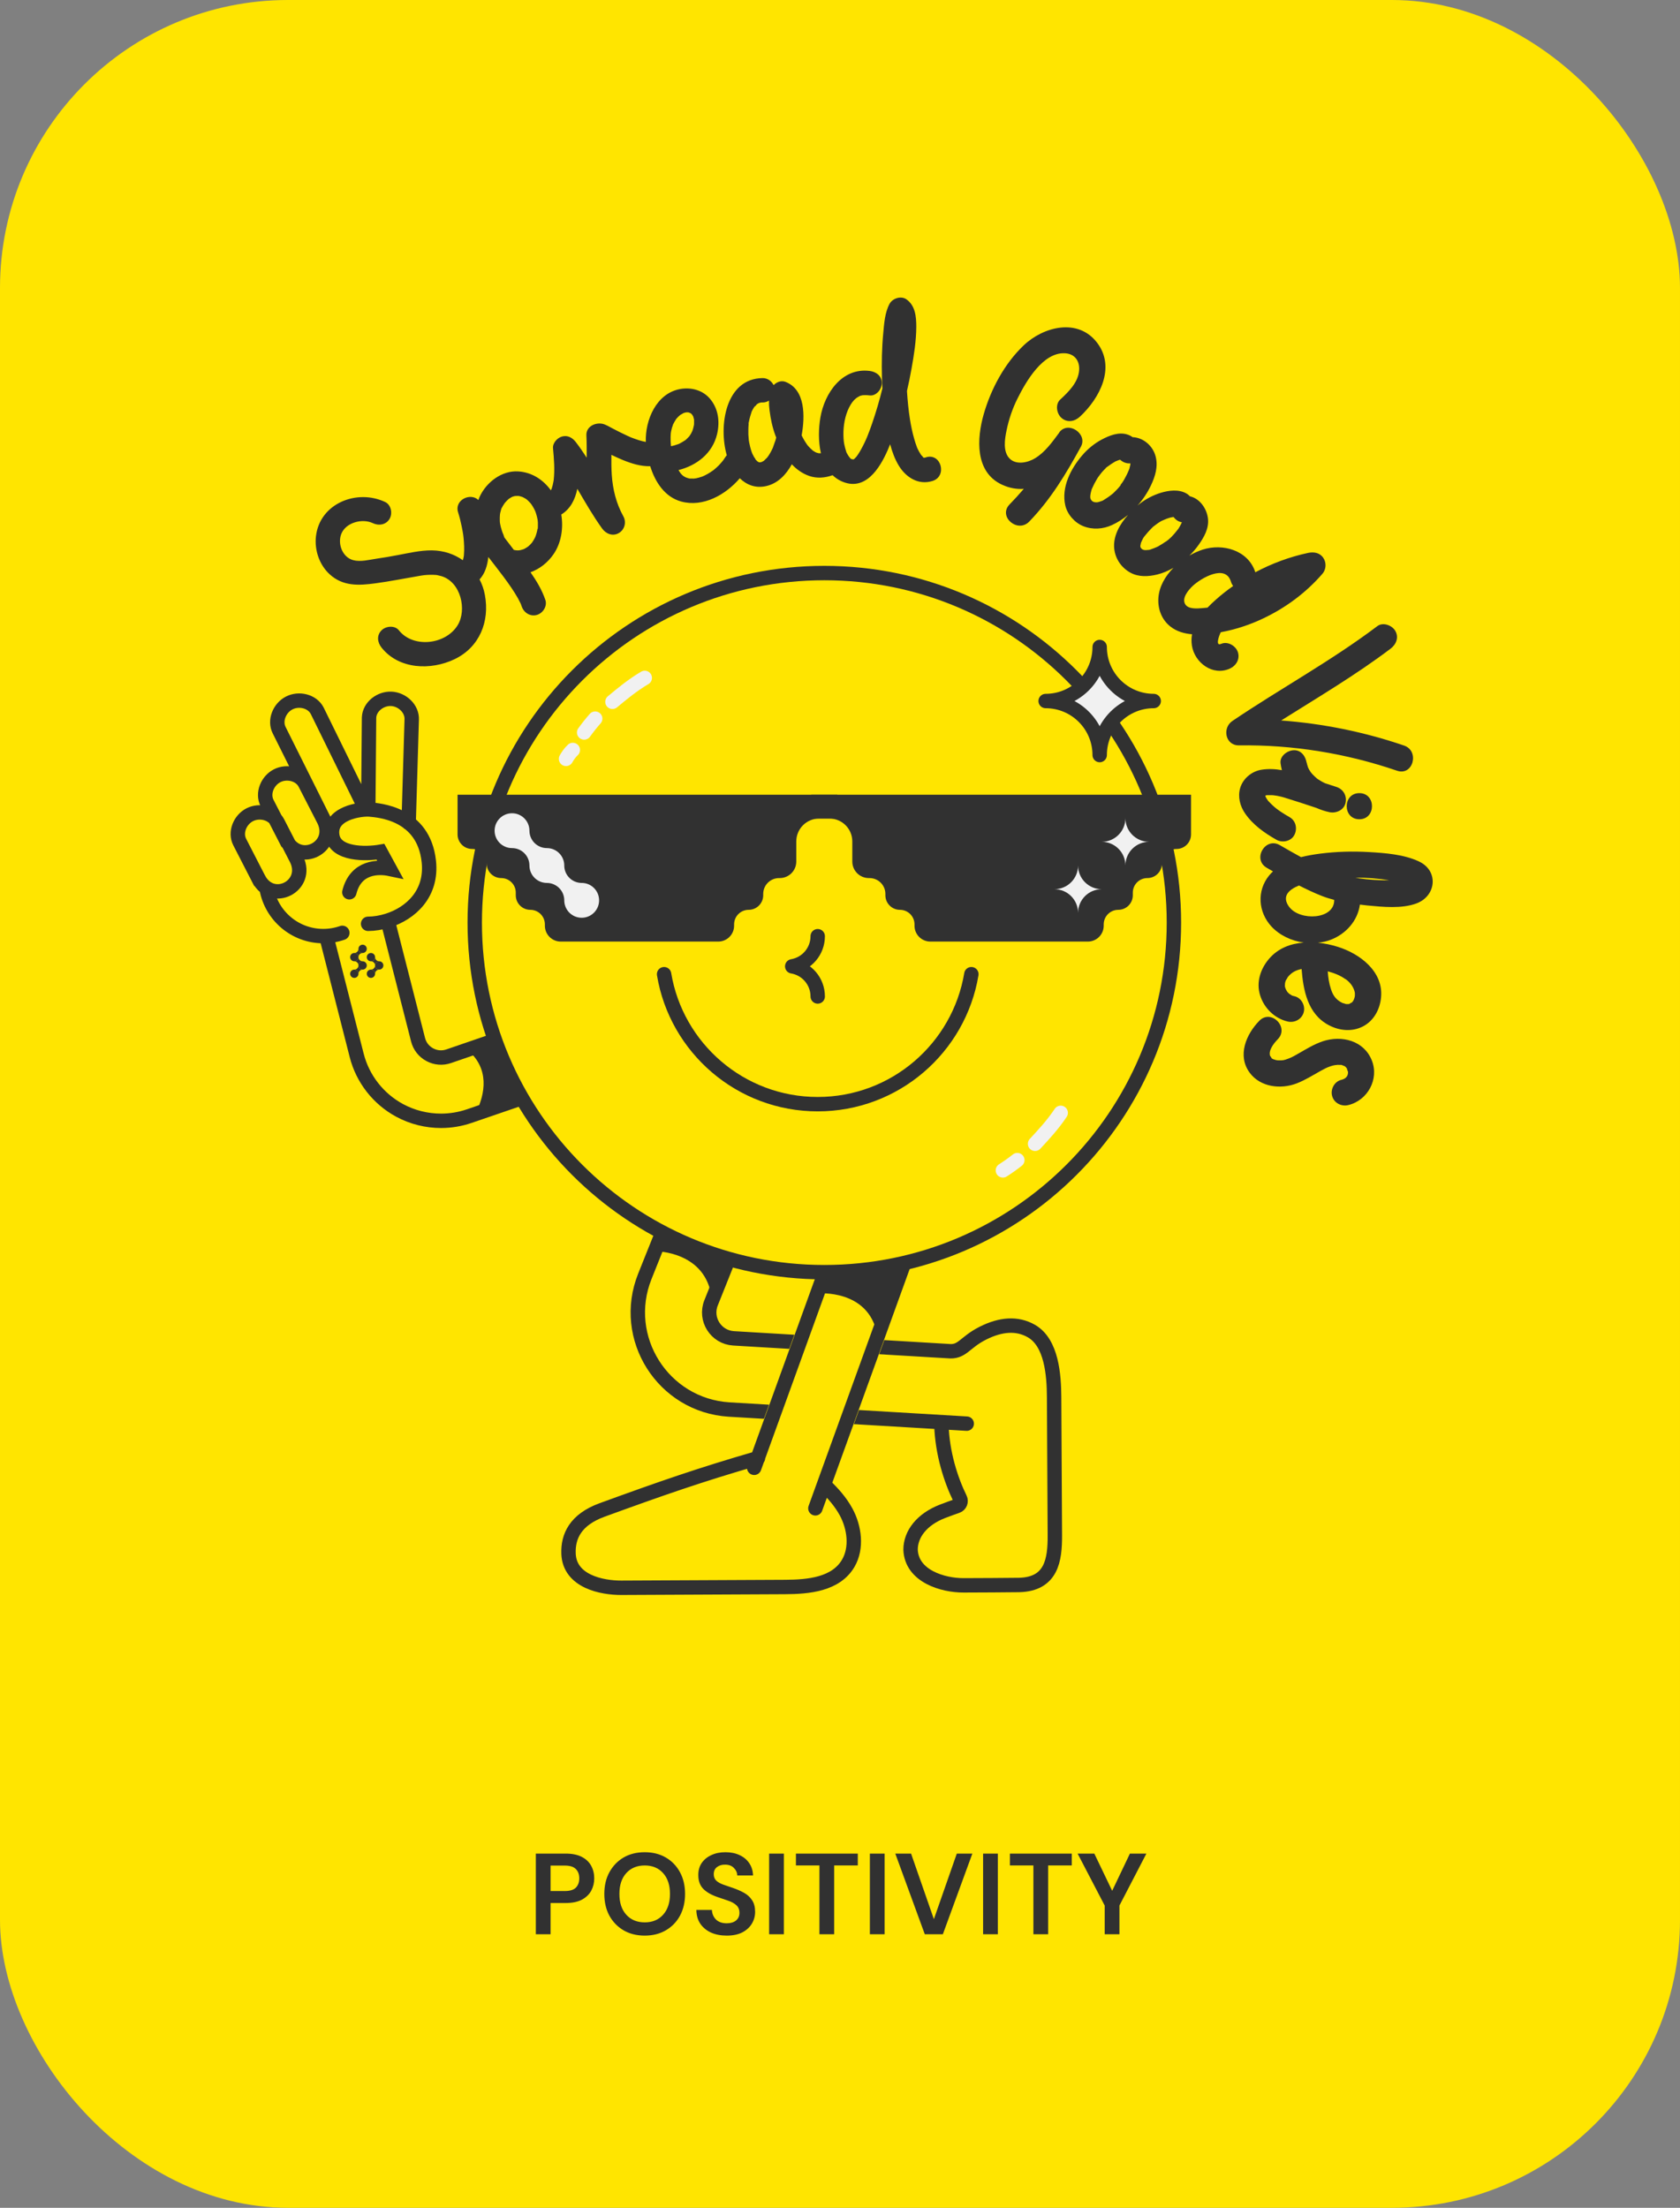
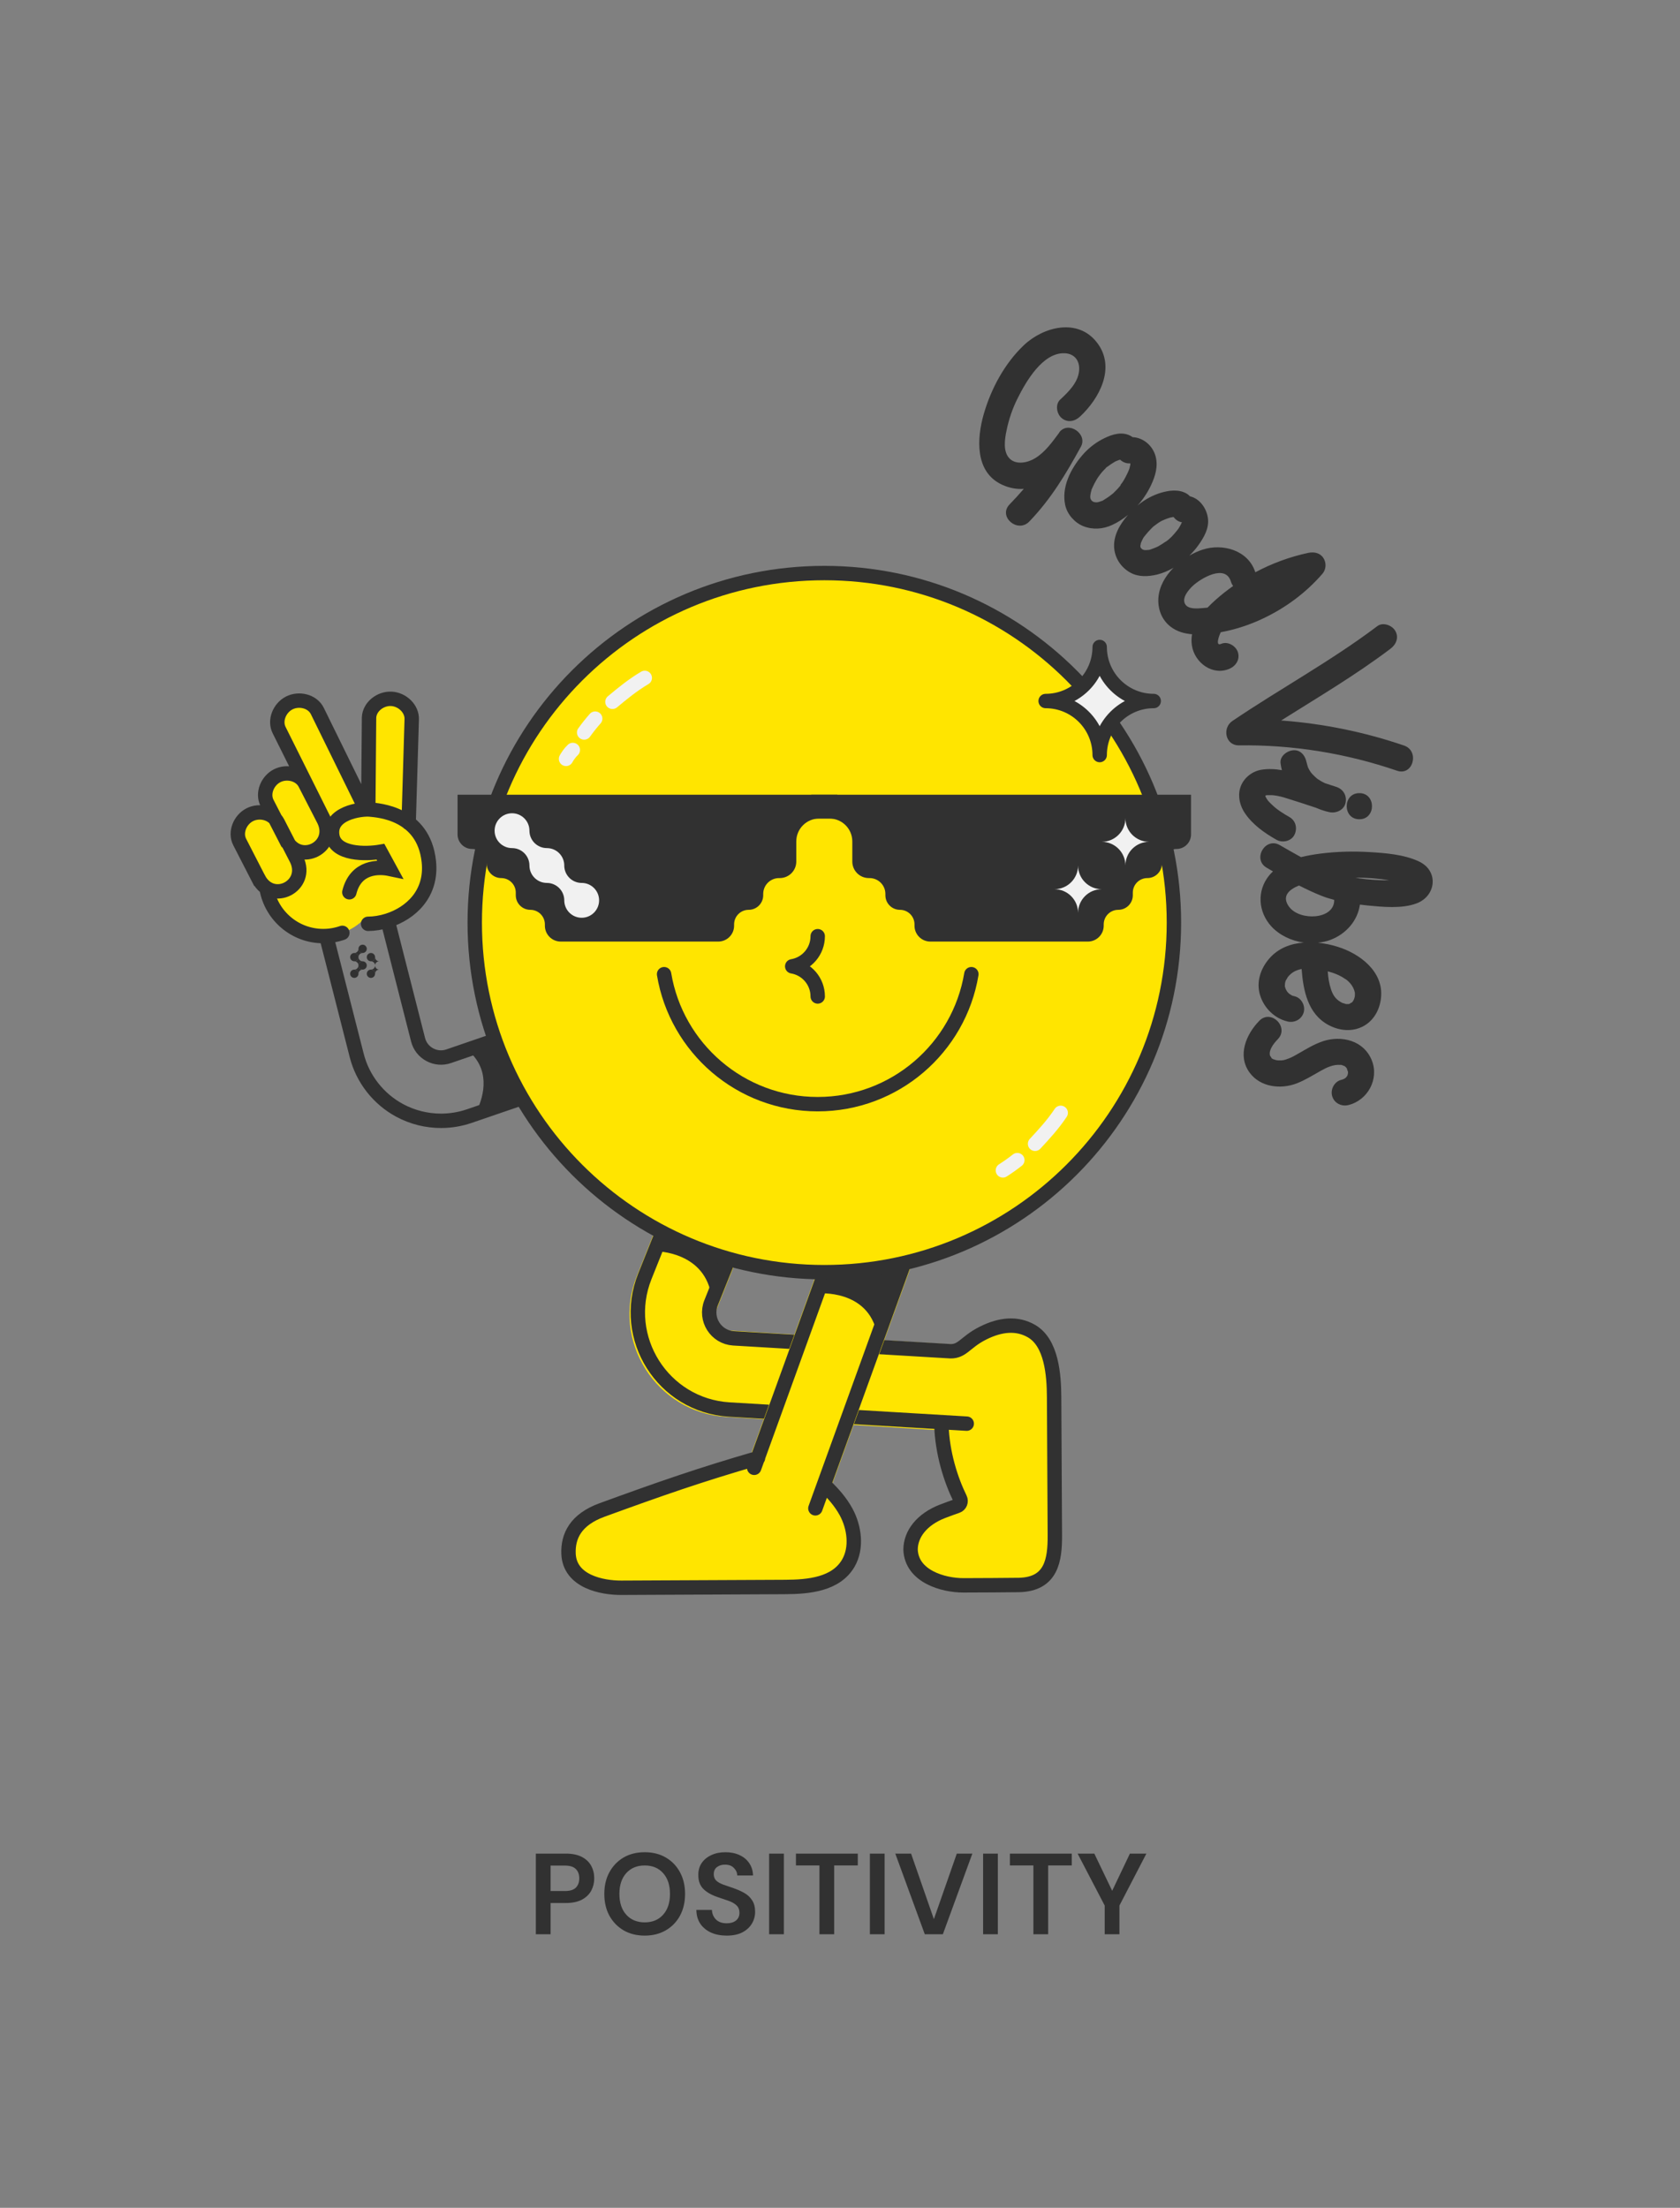
<svg xmlns="http://www.w3.org/2000/svg" fill="none" height="460" viewBox="0 0 350 460" width="350">
  <rect x="0" y="0" width="350" height="460" fill="#808080" stroke="none" />
  <clipPath id="a">
    <path d="m15 59h320v280h-320z" />
  </clipPath>
-   <rect fill="#ffe500" height="460" rx="60" width="350" />
  <g clip-path="url(#a)">
    <path clip-rule="evenodd" d="m151.275 295.21 47.33 2.974 1.128-17.96-47.33-2.974c-2.351-.148-3.871-2.551-2.996-4.739l12.522-31.307-16.709-6.683-12.522 31.307c-5.425 13.564 3.997 28.466 18.577 29.382z" fill="#ffe500" fill-rule="evenodd" />
    <path d="m195.44 296.296c.335 9.456 5.118 16.008 9.583 28.168 1.935 5.27 5.234 6.756 8.655 6.632 5.532-.209 6.772-6.613 6.755-10.398-.048-10.723-.106-18.069-.154-28.801-.019-4.593-1.185-11.355-5.403-13.78-3.018-1.732-7.898-3.423-13.021 1.699-1.689 1.689-3.716 2.027-6.415 1.689" fill="#ffe500" />
    <path d="m190.379 324.34c-.124-3.421 1.344-6.722 6.614-8.657 5.28-1.939 9.506-3.429 13.646-4.798l3.715 20.208c-4.306.021-9.288-.02-13.595 0-3.785.016-10.171-1.221-10.38-6.753z" fill="#ffe500" />
    <path d="m201.402 296.619-49.514-2.942c-13.77-.865-22.669-14.94-17.545-27.75l12.329-30.825 13.798 5.519-12.329 30.825c-1.366 3.416 1.007 7.169 4.679 7.4l44.644 2.658m-1.34 15.362c.178 5.922 1.978 11.481 3.885 15.365.293.597.015 1.324-.612 1.544-.945.332-1.914.673-3.078 1.126-4.255 1.657-6.619 4.716-6.619 7.978.209 5.532 6.748 7.45 11.057 7.43 4.31-.02 8.16-.027 11.558-.074 6.768-.167 7.466-5.234 7.444-10.322-.048-10.726-.108-18.069-.156-28.802-.02-4.594-.506-11.355-4.728-13.78-3.013-1.73-6.451-1.404-10.112.439-3.92 1.973-4.258 4.071-7.297 3.733" stroke="#313131" stroke-linecap="round" stroke-miterlimit="10" stroke-width="3" />
    <path clip-rule="evenodd" d="m173.341 256.414-19.929 55.053 16.921 6.126 19.93-55.054z" fill="#ffe500" fill-rule="evenodd" />
    <path d="m158.899 303.795c-13.59 3.905-20.552 6.098-33.445 10.798-5.587 2.037-7.143 5.513-7.012 9.114.222 5.822 6.992 7.125 11.005 7.107 11.369-.05 22.737-.111 34.115-.161 4.87-.021 10.606-.537 13.177-4.977 1.837-3.177 1.281-7.425-.461-10.652-1.752-3.227-4.502-5.665-7.206-8.022" fill="#ffe500" />
    <path d="m157.123 305.821 17.692-48.874 13.973 5.058-18.918 52.26m-11.955-10.47c-12.096 3.499-20.328 6.377-32.462 10.8-5.587 2.036-7.143 5.512-7.011 9.112.221 5.822 6.991 7.125 11.005 7.107 11.368-.05 22.737-.111 34.115-.162 4.869-.02 10.605-.536 13.177-4.976 1.836-3.176 1.281-7.424-.462-10.651-1.158-2.132-2.752-3.92-4.48-5.568" stroke="#313131" stroke-linecap="round" stroke-miterlimit="10" stroke-width="3" />
    <path d="m140.689 252.34-4.017 8.366s10.47 0 11.606 9.828l5.407-11.479z" fill="#313131" />
    <path d="m173.787 259.77-3.341 9.717s10.47-.936 12.282 8.477l4.731-13.506z" fill="#313131" />
-     <path d="m92.203 233.481c-2.981 0-5.962-.73-8.627-2.172-4.441-2.401-7.703-6.578-8.943-11.468l-7.695-30.18 12.786-3.263 7.695 30.181c.343 1.354 1.214 2.462 2.436 3.122 1.222.659 2.629.782 3.949.325l44.409-15.213 4.274 12.478-44.409 15.214c-1.899.65-3.887.976-5.865.976z" fill="#ffe500" />
    <path d="m106.626 215.737-9.243 2.999c4.626 3.878 3.755 9.128 1.715 13.226l12.927-4.467-5.399-11.766z" fill="#313131" />
    <path d="m171.735 265.06c40.224 0 72.831-32.608 72.831-72.831s-32.607-72.831-72.831-72.831c-40.223 0-72.83 32.608-72.83 72.831s32.607 72.831 72.83 72.831z" fill="#ffe500" stroke="#313131" stroke-width="3" />
    <path d="m95.324 173.852v-8.27h79.114v4.962h-3.775c-2.635 0-4.771 2.136-4.771 4.771v4.188c0 1.903-1.542 3.445-3.445 3.445h-.138c-1.827 0-3.308 1.481-3.308 3.308v.276c0 1.675-1.358 3.032-3.032 3.032-1.675 0-3.033 1.358-3.033 3.033v.275c0 1.827-1.481 3.308-3.308 3.308h-32.803c-1.827 0-3.308-1.481-3.308-3.308v-.275c0-1.675-1.357-3.033-3.032-3.033s-3.032-1.357-3.032-3.032v-.551c0-1.675-1.358-3.033-3.033-3.033-1.674 0-3.032-1.357-3.032-3.032 0-1.674-1.357-3.032-3.032-3.032-1.675 0-3.032-1.358-3.032-3.032z" fill="#313131" />
    <path d="m248.133 173.852v-8.27h-79.114v4.962h3.775c2.635 0 4.771 2.136 4.771 4.771v4.188c0 1.903 1.542 3.445 3.445 3.445h.138c1.827 0 3.308 1.481 3.308 3.308v.276c0 1.675 1.358 3.032 3.032 3.032 1.675 0 3.033 1.358 3.033 3.033v.275c0 1.827 1.481 3.308 3.308 3.308h32.803c1.827 0 3.308-1.481 3.308-3.308v-.275c0-1.675 1.357-3.033 3.032-3.033s3.032-1.357 3.032-3.032v-.551c0-1.675 1.358-3.033 3.033-3.033 1.674 0 3.032-1.357 3.032-3.032 0-1.674 1.357-3.032 3.032-3.032s3.032-1.358 3.032-3.032z" fill="#313131" />
    <path clip-rule="evenodd" d="m106.67 169.443c2.004 0 3.629 1.625 3.629 3.629s1.624 3.629 3.628 3.629 3.629 1.624 3.629 3.628c0 .032 0 .063-.001.094.048 1.935 1.61 3.494 3.546 3.536.027 0 .055-.001.083-.001 2.004 0 3.628 1.625 3.628 3.629s-1.624 3.629-3.628 3.629c-2.005 0-3.629-1.625-3.629-3.629 0-.702.199-1.358.545-1.913-.346.556-.546 1.212-.546 1.915 0-2.004-1.625-3.629-3.629-3.629 1.024 0 1.949-.424 2.609-1.106-.66.681-1.584 1.104-2.607 1.104-2.004 0-3.628-1.625-3.628-3.629s-1.625-3.628-3.629-3.628-3.628-1.625-3.628-3.629 1.624-3.629 3.628-3.629z" fill="#f1f1f1" fill-rule="evenodd" />
    <path d="m229.528 175.395c2.725 0 4.934 2.208 4.934 4.933 0-2.725 2.209-4.933 4.934-4.933-2.725 0-4.934-2.209-4.934-4.934 0 2.725-2.209 4.934-4.934 4.934z" fill="#f1f1f1" />
    <path d="m219.664 185.266c2.724 0 4.933 2.208 4.933 4.933 0-2.725 2.209-4.933 4.934-4.933-2.725 0-4.934-2.209-4.934-4.934 0 2.725-2.209 4.934-4.933 4.934z" fill="#f1f1f1" />
    <path d="m170.357 195.059c0 3.156-2.297 5.776-5.311 6.277 3.014.502 5.311 3.121 5.311 6.278m-32.006-4.641c2.558 15.367 15.914 27.082 32.007 27.082s29.45-11.715 32.008-27.082" stroke="#313131" stroke-linecap="round" stroke-linejoin="round" stroke-width="3" />
    <g fill="#313131">
      <path d="m75.546 198.557c.478 0 .865-.388.865-.866 0-.477-.387-.865-.865-.865-.478 0-.865.388-.865.865 0 .478.387.866.865.866z" />
      <path d="m73.815 200.287c.478 0 .865-.387.865-.865s-.387-.865-.865-.865c-.478 0-.865.387-.865.865s.387.865.865.865z" />
      <path d="m77.276 200.287c.478 0 .865-.387.865-.865s-.387-.865-.865-.865-.865.387-.865.865.387.865.865.865z" />
      <path d="m75.546 202.017c.478 0 .865-.387.865-.865s-.387-.865-.865-.865c-.478 0-.865.387-.865.865s.387.865.865.865z" />
-       <path d="m79.006 202.017c.478 0 .865-.387.865-.865s-.387-.865-.865-.865c-.478 0-.865.387-.865.865s.387.865.865.865z" />
      <path d="m73.815 203.748c.478 0 .865-.388.865-.866 0-.477-.387-.865-.865-.865-.478 0-.865.388-.865.865 0 .478.387.866.865.866z" />
      <path d="m77.276 203.748c.478 0 .865-.388.865-.866 0-.477-.387-.865-.865-.865s-.865.388-.865.865c0 .478.387.866.865.866z" />
      <path d="m75.546 198.557c-.478 0-.865.387-.865.865 0-.478-.387-.865-.865-.865.478 0 .865-.388.865-.866 0 .478.387.866.865.866z" />
      <path d="m75.546 202.017c-.478 0-.865.388-.865.865 0-.477-.387-.865-.865-.865.478 0 .865-.387.865-.865 0 .478.387.865.865.865z" />
      <path d="m75.546 200.287c-.478 0-.865.387-.865.865 0-.478-.387-.865-.865-.865.478 0 .865-.387.865-.865 0 .478.387.865.865.865z" />
      <path d="m79.006 202.017c-.478 0-.865.388-.865.865 0-.477-.387-.865-.865-.865.478 0 .865-.387.865-.865 0 .478.387.865.865.865z" />
      <path d="m79.006 200.287c-.478 0-.865.387-.865.865 0-.478-.387-.865-.865-.865.478 0 .865-.387.865-.865 0 .478.387.865.865.865z" />
    </g>
    <path d="m134.326 141.241c-2.513 1.476-4.765 3.341-6.733 4.983m-5.896 6.391c.728-1.009 1.493-1.972 2.301-2.887m-6.075 8.387c.242-.441.79-1.287 1.413-1.858" stroke="#f1f1f1" stroke-linecap="round" stroke-miterlimit="10" stroke-width="3" />
    <path d="m220.98 231.863c-1.61 2.429-3.596 4.576-5.343 6.451m-6.703 5.538c1.048-.671 2.051-1.382 3.009-2.139" stroke="#f1f1f1" stroke-linecap="round" stroke-miterlimit="10" stroke-width="3" />
    <path d="m240.358 146.059c-6.214 0-11.258 5.038-11.258 11.258 0-6.214-5.038-11.258-11.258-11.258 6.214 0 11.258-5.038 11.258-11.258 0 6.214 5.038 11.258 11.258 11.258z" fill="#f1f1f1" stroke="#313131" stroke-linejoin="round" stroke-width="3" />
    <path d="m67.329 195.037c6.62.009 11.993-5.349 12.003-11.969s-5.349-11.994-11.969-12.003-11.994 5.349-12.003 11.969c-.009 6.62 5.349 11.994 11.969 12.003z" fill="#ffe500" />
    <path d="m78.282 192.293c6.62.009 11.994-5.35 12.003-11.969.009-6.62-5.349-11.994-11.969-12.003-6.62-.01-11.994 5.349-12.003 11.969-.009 6.62 5.349 11.993 11.969 12.003z" fill="#ffe500" />
    <path d="m82.168 146.279-.685-.024c-2.267-.081-4.17 1.691-4.25 3.958l-.659 18.525c-.081 2.267 1.691 4.17 3.958 4.251l.685.024c2.267.081 4.17-1.691 4.25-3.958l.659-18.526c.081-2.266-1.691-4.169-3.958-4.25z" fill="#ffe500" />
    <path d="m75.259 175.1.61-.314c2.017-1.037 2.812-3.512 1.776-5.53l-10.704-20.828c-1.037-2.018-3.513-2.812-5.53-1.776l-.61.314c-2.017 1.036-2.812 3.512-1.776 5.529l10.704 20.829c1.037 2.017 3.512 2.812 5.53 1.776z" fill="#ffe500" />
    <path d="m66.655 179.995.61-.313c2.017-1.037 2.812-3.513 1.776-5.53l-5.68-11.052c-1.037-2.017-3.512-2.812-5.53-1.775l-.61.313c-2.017 1.037-2.812 3.513-1.776 5.53l5.68 11.052c1.037 2.017 3.512 2.812 5.53 1.775z" fill="#ffe500" />
    <path d="m60.378 185.119.61-.313c2.017-1.037 2.812-3.513 1.776-5.53l-3.935-7.657c-1.037-2.018-3.513-2.813-5.53-1.776l-.61.314c-2.017 1.036-2.812 3.512-1.776 5.529l3.935 7.658c1.037 2.017 3.513 2.812 5.53 1.775z" fill="#ffe500" />
    <path d="m68.184 172.229-10.015-20.075c-1.037-2.017.063-4.65 2.08-5.686 2.017-1.037 4.798-.399 5.835 1.618l9.633 19.617h1.013l.155-18.216c.111-2.265 2.38-3.995 4.645-3.884 2.265.111 4.354 2.054 4.244 4.319l-.638 21.543m-12.355 14.44c1.351-5.439 6.141-5.349 8.427-4.867l-1.947-3.577c-3.053.531-9.331.621-10.017-3.261-.857-4.853 6.059-5.713 7.819-5.534 1.76.18 11.166.712 12.273 10.782.747 6.791-3.808 10.859-8.566 12.363m-4.082.665c1.294-.007 2.697-.228 4.082-.665m-9.449 2.549c-1.249.439-2.593.677-3.993.675-5.871-.008-10.75-4.236-11.772-9.81m25.214 6.586 6.325 24.809c.343 1.354 1.214 2.462 2.436 3.122 1.222.659 2.629.782 3.949.325l9.23-3.173m-34.66-21.563 6.259 24.551c1.24 4.89 4.502 9.067 8.943 11.468 2.665 1.442 5.646 2.172 8.627 2.172h.009c1.979 0 3.966-.326 5.865-.976l10.493-3.595m-54.37-45.851-3.935-7.658c-1.037-2.017.063-4.649 2.081-5.686s4.798-.399 5.835 1.619l3.935 7.657c2.68 5.544-5.019 9.56-7.915 4.068zm5.702-8.124-3.935-7.658c-1.037-2.017.063-4.649 2.081-5.686s4.798-.399 5.835 1.619l3.935 7.657c2.68 5.544-5.019 9.56-7.915 4.068z" stroke="#313131" stroke-linecap="round" stroke-miterlimit="10" stroke-width="3" />
    <path d="m292.514 155.337c-8.274-2.829-16.904-4.587-25.614-5.221 7.692-4.837 15.543-9.476 22.798-14.961 1.177-.886 1.785-2.353.978-3.727-.674-1.15-2.55-1.864-3.727-.978-9.608 7.256-20.247 13.031-30.212 19.772-2.142 1.454-1.467 5.115 1.374 5.075 11.234-.146 22.323 1.652 32.949 5.286 3.33 1.137 4.744-4.123 1.454-5.246z" fill="#313131" />
    <path d="m265.921 174.964c1.243.701 3.04.331 3.727-.978.688-1.295.344-2.974-.978-3.727-.674-.383-1.321-.78-1.969-1.216-.238-.158-.462-.33-.7-.502-.04-.04-.45-.357-.503-.41-.409-.357-.806-.74-1.176-1.136-.066-.066-.106-.119-.145-.159-.119-.172-.238-.344-.344-.515 0-.014-.092-.159-.158-.291-.014-.066-.04-.119-.053-.185 0-.013 0-.04 0-.066 0 0 0-.013.013-.027.066-.013.132-.039.185-.053.053 0 .106-.026.159-.026h.092c.278 0 .568-.013.846 0 .198 0 .396.026.595.053.013 0 .502.066.608.092.502.093 1.004.225 1.493.37 2.207.674 4.401 1.401 6.595 2.128.886.384 1.798.701 2.749.899 1.388.291 3.014-.41 3.357-1.903.344-1.494-.449-2.881-1.903-3.357-.793-.251-1.573-.516-2.366-.767-.304-.145-.608-.304-.898-.476-.185-.118-.384-.237-.569-.356-.079-.053-.158-.106-.238-.172-.317-.304-.66-.582-.951-.912-.04-.04-.212-.251-.291-.344-.079-.119-.185-.277-.198-.304-.119-.185-.225-.37-.317-.568-.027-.053-.053-.119-.08-.172-.053-.198-.132-.396-.185-.595-.039-.145-.185-.938-.092-.251-.185-1.401-1.124-2.802-2.723-2.722-1.322.053-2.921 1.216-2.723 2.722.067.489.159.965.278 1.428-1.427-.251-2.868-.318-4.309-.08-2.035.344-3.846 1.877-4.401 3.873-.502 1.784 0 3.714 1.031 5.207 1.626 2.379 4.045 4.084 6.516 5.485z" fill="#313131" />
    <path d="m283.198 170.695c3.503 0 3.516-5.445 0-5.445-3.515 0-3.515 5.445 0 5.445z" fill="#313131" />
    <path d="m275.585 216.954c-1.785.594-3.371 1.572-4.983 2.497-.714.41-1.441.846-2.22 1.124-.899.33-1.058.37-1.904.357-.145 0-.29 0-.436-.027-.026 0-.119-.026-.277-.053 0 0-.476-.171-.502-.158-.106-.053-.199-.106-.304-.172-.014-.013-.04-.04-.067-.066.067.013-.33-.582-.277-.423-.383-1.097.595-2.485 1.586-3.502 2.458-2.512-1.401-6.358-3.846-3.846-2.749 2.815-4.626 7.242-2.009 10.811 2.234 3.026 6.463 3.515 9.793 2.233 1.785-.687 3.371-1.705 5.036-2.63 1.295-.727 2.577-1.321 4.005-1.229.462.026.105-.04.515.093.132.039.489.211.449.171.344.291.384.357.529.635-.145-.291.106.502.159.476.079.938-.437 1.519-1.401 1.744-1.428.344-2.287 1.969-1.904 3.357.397 1.467 1.917 2.247 3.357 1.903 4.058-.978 6.463-5.405 4.917-9.304-1.652-4.15-6.265-5.3-10.243-3.991z" fill="#313131" />
    <path d="m220.703 90.101c-1.46 1.962-2.96 4.112-5.093 5.394-1.484.903-3.883 1.436-5.27.053-1.43-1.433-1.024-4.046-.65-5.823.478-2.341 1.24-4.609 2.317-6.742 1.746-3.493 5.238-9.579 9.811-9.383 2.073.087 3.177 1.597 2.995 3.638-.217 2.467-2.221 4.429-3.934 6.012-1.08 1.006-.752 2.957.28 3.836 1.216 1.051 2.756.726 3.835-.28 4.083-3.796 7.521-10.249 3.553-15.419-3.984-5.195-11.163-3.333-15.265.558-4.003 3.804-6.824 9.085-8.336 14.337-1.447 5.048-1.89 12.051 3.79 14.697 1.577.733 3.106.979 4.556.874-.952 1.116-1.947 2.196-2.97 3.251-2.44 2.524 1.689 6.078 4.116 3.556 4.521-4.69 7.638-9.913 10.749-15.587 1.474-2.678-2.64-5.479-4.511-2.984z" fill="#313131" />
    <path d="m254.397 134.145c-1.205.552-.509-1.527-.07-2.42 3.047-.554 6.075-1.557 8.802-2.856 4.727-2.24 8.939-5.356 12.373-9.318.795-.906.864-2.329.182-3.326-.742-1.085-1.962-1.274-3.163-1.028-3.836.824-7.539 2.194-10.996 4.036-1.46-4.571-6.766-6.092-10.998-4.71-.906.292-1.829.717-2.733 1.233.693-.673 1.316-1.394 1.858-2.149 1.178-1.65 2.285-3.546 1.998-5.659-.281-2.047-1.715-4.076-3.736-4.538-.215-.222-.456-.43-.746-.595-1.632-.927-3.678-.645-5.389-.123-1.517.468-3.036 1.255-4.29 2.235-.162.131-.338.263-.5.407 1.127-1.262 2.07-2.682 2.794-4.206.907-1.908 1.526-3.967.961-6.073-.584-2.197-2.577-3.893-4.782-3.971-.308-.229-.666-.415-1.073-.544-1.793-.598-3.776.196-5.358 1.04-1.518.8-2.931 1.963-4.042 3.263-2.407 2.786-4.414 6.697-3.557 10.45.43 1.891 1.961 3.621 3.762 4.337 1.938.773 4.088.63 5.972-.237 1.206-.551 2.319-1.282 3.345-2.112-1.776 1.998-3.159 4.471-2.877 7.061.234 2.116 1.508 3.958 3.371 4.975 1.726.947 3.731.827 5.567.389 1.172-.285 2.316-.779 3.397-1.401-1.728 1.743-2.962 3.9-3.136 6.245-.163 2.304.665 4.563 2.519 6.005 1.294 1.018 2.876 1.459 4.489 1.593-.13.752-.152 1.536-.026 2.361.552 3.564 4.351 6.414 7.903 4.79 1.333-.614 2.173-2 1.654-3.486-.465-1.292-2.14-2.269-3.487-1.654zm-19.075-37.846s.029.024.03.038c.013-.001.013-.001.027.011-.013.001-.013.001-.041-.01.102.125.049.116-.029-.038zm.295.588s-.001-.013-.002-.026zm-.357-.716s.029.038.03.051c0 0 0 0-.013.001-.001-.013-.002-.026-.016-.039zm-8.124 7.073c-.007-.092-.009-.132 0 0zm-.008.252s.003.04-.01.041c0 0-.002-.027.01-.041zm.198.715s.028.024.058.075c-.042-.037-.057-.062-.058-.075zm.355.318s.082.047.069.048c0 0-.041-.023-.069-.048zm2.115-.247s.089-.046.114-.074c-.025.028-.063.044-.114.074zm3.689-3.198c-.242.31-.499.607-.77.891-.222.229-.443.457-.666.672 0 0-.025.028-.037.042-.073.085-.225.189-.312.262-.588.48-1.207.896-1.854 1.288-.064.031-.102.06-.127.075-.116.049-.234.07-.298.102-.231.096-.465.153-.712.224-.106.008-.224.016-.33.024-.013.001-.026.002-.039.003-.122-.031-.321-.043-.401-.05-.097-.06-.22-.104-.316-.15-.07-.048-.14-.109-.198-.171-.059-.075-.106-.178-.178-.265-.002-.026-.005-.066-.034-.104-.027.002-.055-.022-.054-.194 0 0 0 0-.001-.014-.018-.065-.034-.103-.05-.128.03.037.032.063.047.089-.006-.079-.013-.171-.019-.251.017-.133.038-.387.048-.44.057-.309.129-.593.213-.89-.002-.027-.003-.04-.004-.053.044-.123.114-.26.16-.356.261-.603.563-1.181.894-1.735.071-.111.142-.223.2-.333 0 0 0 0.0.012-.027-.001-.013.012-.014.023-.041.181-.252.361-.503.542-.742.206-.267.413-.52.647-.763.099-.1.197-.213.308-.314.062-.058.124-.128.199-.187.21-.201.173-.172-.113.088.129-.235.525-.436.738-.597.301-.234.617-.443.947-.639.102-.06.216-.135.317-.195.039-.016.077-.045.102-.06.297-.114.578-.254.876-.342 0 0 0 0 .013-.001.04-.003.079-.006.119-.009.569.528 1.319.818 2.109.747 0 0 .002.026.002.04.002.026.005.066.009.119-.008.067-.018.121-.026.188-.048.255-.123.499-.183.755-.044.122-.088.245-.133.354-.136.328-.284.657-.446.973-.267.523-.546 1.06-.881 1.548-.06.084-.12.168-.157.21-.085.112-.157.21-.242.323zm10.516 6.64c.234-.07.143-.037 0 0zm-6.436 5.864c-.013-.172-.025-.343 0 0zm.008.118s.005.066-.008.067c0 0-.003-.039.008-.067zm.096.404s.059.075.061.102c-.014-.013-.029-.025-.029-.025-.002-.026-.017-.052-.032-.077zm.033.09s.029.025.03.038c0 0-.016-.025-.031-.051zm.143.136.028.024c-.041-.023-.082-.034-.082-.034.013 0 .026-.001.053-.003zm1.343.246s.183-.026.288-.047c-.13.036-.26.072-.288.047zm3.688-1.753c-.504.355-1.023.684-1.557.988-.039.016-.051.03-.077.046-.09.033-.179.079-.205.094-.334.144-.668.287-1.017.406-.065.018-.283.113-.49.181-.027.002-.079.006-.172.013-.118.008-.236.03-.355.039-.118.008-.237.017-.356.026-.079.006-.632.046-.158.011.435-.031-.001-.013-.135-.043-.027.002-.067-.008-.095-.019-.068-.035-.137-.07-.206-.105.015.026.03.051.017.052s-.041-.023-.112-.084c0 0-.028-.025-.043-.037-.014-.012-.015-.025-.042-.037-.073-.087-.175-.212-.202-.224-.014-.012-.015-.025-.029-.037-.033-.091-.052-.169-.052-.169-.006-.079-.011-.145-.017-.224.03-.134.077-.403.129-.605-.001-.014.011-.028.022-.055.057-.123.102-.233.16-.356.138-.289.285-.631.493-.871-.452.536.255-.31.34-.422.17-.212.353-.424.537-.636.208-.227.417-.454.64-.67.098-.099.198-.186.284-.285.024-.029.049-.044.074-.072.503-.368.966-.746 1.499-1.063.115-.062.217-.122.331-.184.014-.001.014-.001.026-.015.013-.001.013-.001.039-.003.296-.127.59-.268.9-.383.258-.099.531-.172.803-.258.132-.009.352-.078.431-.084s.145-.011.224-.017c.411.553.999.974 1.683 1.084-.001-.014.023-.042.034-.069.001.013.002.026.003.039 0 0 .002.027-.011.028 0 0 .001.013.002.026-.03.135-.069.151-.058.11-.034.082-.067.177-.102.246-.138.288-.304.552-.457.815 0 0 0 0 .001.014-.082.151-.217.294-.326.434-.375.491-.791.972-1.222 1.415-.123.128-.846.75-.358.357-.276.219-.538.437-.828.643zm4.041 13.063c-.771-1.309.709-3.007 1.564-3.812 1.674-1.58 6.829-4.659 7.966-.886.106.363.273.656.463.894-1.235.872-2.439 1.808-3.571 2.818-.597.534-1.206 1.095-1.772 1.693-.368.04-.723.079-1.092.106-1.054.077-2.922.267-3.559-.827z" fill="#313131" />
    <path d="m295.592 179.472c-3.132-1.453-6.965-1.744-10.361-1.942-3.41-.199-6.833-.106-10.217.33-1.308.172-2.656.397-3.965.727-1.48-.806-2.947-1.652-4.414-2.498-3.04-1.771-5.776 2.934-2.749 4.705.436.251.886.502 1.322.767-.278.264-.555.528-.807.846-2.603 3.198-2.286 7.625.476 10.626 1.718 1.85 4.177 3 6.727 3.357-2.709.198-5.299 1.163-7.176 3.33-1.811 2.088-2.749 4.89-1.916 7.613.806 2.67 3 4.85 5.735 5.498 1.428.344 2.948-.449 3.357-1.903.384-1.388-.462-3.014-1.903-3.357-.185-.04-.357-.08-.528-.146-.106-.053-.555-.37-.542-.33-.119-.106-.238-.225-.357-.344-.027-.026-.106-.145-.145-.198-.067-.092-.119-.185-.172-.291-.04-.079-.132-.304-.159-.343-.04-.146-.079-.291-.119-.436 0-.146.053-.701.027-.622.039-.145.079-.29.119-.449 0 0 .039-.119.079-.185.066-.079.383-.595.357-.608.806-1.018 1.652-1.454 2.907-1.731.344 4.48 1.282 9.37 5.617 11.683 2.221 1.19 4.864 1.467 7.15.291 2.274-1.163 3.542-3.542 3.78-6.014.555-5.432-4.427-9.159-9.04-10.586-1.295-.41-2.696-.701-4.11-.846.899-.092 1.797-.278 2.63-.595 3.317-1.268 5.67-4.057 6.119-7.348.529.066 1.058.132 1.586.185 3.185.304 7.164.714 10.217-.436 4.136-1.56 4.639-6.82.489-8.736zm-26.393 27.967c.145.066.066.026 0 0zm-1.533-1.917c0 .185 0 .093 0 0zm25.627-22.389c.251-.026-.106-.158 0 0zm-12.781 26.063c.252 0 .133 0 0 0zm.344 0h.079c-.039 0-.053 0-.079 0zm-.515-5.194c1.004.727 1.705 1.705 1.929 2.855v.04.528c0 .04-.013.133-.026.212-.027.106-.053.211-.08.317 0 .026-.079.225-.118.317-.04.066-.093.185-.093.185-.053.093-.079.132-.106.185-.105.119-.211.238-.33.344.304-.264-.661.264-.212.119-.105.04-.238.079-.356.092-.027 0-.053 0-.093 0-.119 0-.251 0-.37 0-.04 0-.079 0-.106-.013-.145-.039-.7-.238-.7-.211-1.243-.608-1.903-1.414-2.366-2.776-.449-1.348-.608-2.524-.7-3.819 1.321.357 2.59.832 3.713 1.652zm-11.75-15.027c-1.612-2.167-.185-3.582 2.035-4.48 1.547.78 3.12 1.533 4.732 2.167.846.331 1.718.608 2.604.833.066 4.15-7.177 4.427-9.371 1.467zm14.499-5.987c-.238-.04-.476-.092-.714-.132 2.379 0 4.758.159 7.084.568-2.128 0-4.269-.119-6.37-.423z" fill="#313131" />
-     <path d="m192.929 95.283s-.198.066-.317.106c.343-.119.119-.053-.053-.013-.053-.013-.106-.026-.132-.04.013.026 0 .026.026.04h-.026c0-.013-.027-.026-.027-.04-.066.04-.119-.093-.106-.132-.132-.132-.251-.251-.37-.383-.013-.026-.039-.053-.066-.092-.145-.238-.291-.463-.423-.701-.119-.225-.238-.463-.343-.687-.027-.04-.04-.079-.04-.092 0-.013-.026-.066-.053-.159-.211-.555-.396-1.137-.555-1.705-.37-1.308-.648-2.63-.859-3.965-.317-1.93-.502-3.938-.634-5.961.356-1.546.674-3.093.951-4.652.516-2.868.978-5.802.991-8.723 0-2.115-.198-4.414-2.061-5.723-1.111-.78-2.868-.211-3.49.912-1.004 1.837-1.149 4.163-1.334 6.185-.291 3.066-.344 6.146-.265 9.225.027.74.053 1.494.093 2.234-.595 2.432-1.295 4.837-2.102 7.19-.7 2.035-1.308 3.674-2.352 5.538-.185.344-.383.674-.595.991-.106.159-.211.317-.33.476-.185.211-.37.397-.569.582 0 0-.013 0-.026 0-.198-.026-.198 0-.132.026-.013 0-.04 0-.053 0-.04 0-.079-.026-.106-.026-.092-.026-.145-.04-.172-.053-.105-.04-.171-.066-.185-.066 0-.013-.026-.066-.171-.225-.04-.04-.146-.185-.212-.264-.092-.132-.185-.278-.264-.423-.278-.555-.119-.079-.304-.674-.159-.489-.278-.978-.384-1.48-.132-.634-.185-1.612-.158-2.617.066-1.943.529-4.018 1.546-5.657.41-.661.925-1.216 1.507-1.533.476-.264.291-.211.965-.357.145-.026.819-.04 1.427.04 1.375.172 2.551-1.295 2.551-2.551 0-1.52-1.176-2.379-2.551-2.551-5.736-.714-9.37 4.626-10.243 9.661-.383 2.207-.475 4.983.106 7.494-.066.013-.106.026-.106.026s.027-.026.066-.026c-.013 0-.013 0-.039 0-.119 0-.238 0-.357 0-.132-.053-.344-.079-.463-.119-.145-.04-.436-.225-.158-.053-.04-.026-.093-.053-.106-.066-.145-.079-.278-.172-.423-.251-.026-.013-.053-.04-.079-.053-.185-.185-.397-.344-.582-.529-.119-.132-.251-.264-.37-.397-.039-.04-.145-.185-.225-.264-.039-.066-.092-.132-.105-.159-.106-.159-.212-.317-.317-.476-.199-.304-.37-.621-.542-.938-.08-.132-.132-.278-.212-.423.701-3.912.833-9.542-3.383-11.155-.886-.33-1.824.04-2.458.687-.423-.859-1.296-1.48-2.287-1.467-7.771.092-9.212 10.018-7.467 16.084-.119.132-.225.264-.331.423-.105.172-.224.344-.343.515-.053.079-.146.185-.185.251-.265.317-.529.621-.807.912-.317.317-.66.621-1.004.912-.04.026-.053.053-.079.066-.013 0-.04.026-.066.04-.199.132-.397.278-.595.41-.344.225-.687.423-1.057.608-.146.079-.304.145-.463.225-.092.04-.185.079-.291.106-.383.132-.78.251-1.189.33-.132.026-.648.04-.304.053.37.026-.265 0-.383 0-.172 0-.357 0-.529 0-.053 0-.106 0-.159-.013-.145-.026-.33-.079-.357-.092-.052-.013-.224-.079-.343-.119-.093-.04-.212-.106-.251-.119-.119-.066-.238-.145-.357-.225-.066-.066-.146-.119-.212-.185-.039-.04-.185-.198-.277-.291-.053-.079-.238-.33-.265-.383-.066-.119-.132-.238-.211-.344 3.78-.952 7.084-3.463 8.036-7.494.608-2.577.277-5.273-1.454-7.335-1.52-1.824-3.925-2.458-6.199-2.062-4.996.872-7.361 6.476-7.189 11.023-.225-.04-.437-.079-.648-.132-.568-.132-1.123-.317-1.665-.515-.833-.304-.807-.291-1.52-.621-1.031-.463-2.036-.991-3.04-1.507-.701-.357-1.507-.885-2.273-1.018-1.533-.251-3.331.661-3.238 2.458.079 1.546.066 3.079.066 4.626-.714-1.097-1.454-2.194-2.26-3.238-.701-.912-1.692-1.507-2.881-1.176-1.005.278-1.983 1.361-1.877 2.458.198 2.168.383 4.388.145 6.569 0 .08-.053.344-.066.397-.04.225-.092.463-.145.687-.053.225-.119.436-.185.648-.027.079-.093.238-.119.304-.027.053-.053.092-.08.145-1.599-2.194-3.912-3.753-6.806-3.938-3.41-.211-6.582 2.22-7.996 5.207-.119.251-.198.502-.304.753-1.665-1.612-5.022 0-4.229 2.538.304.965.555 1.956.753 2.947.291 1.441.37 1.917.463 3.238.04.582.066 1.177.053 1.758 0 .278-.013.555-.04.833 0 .119-.026.224-.026.343-.04.238-.092.489-.159.727 0 .013-.026.08-.053.159-1.811-1.282-4.018-2.022-6.436-2.049-2.405-.026-4.824.555-7.163.992-1.454.277-2.921.528-4.388.74-1.52.224-3.33.713-4.85.304-2.234-.595-3.291-3.384-2.485-5.459.952-2.405 4.375-3.291 6.582-2.247 1.242.595 2.762.344 3.489-.912.648-1.11.331-2.894-.912-3.489-5.868-2.788-13.626.251-14.432 7.124-.33 2.868.687 5.921 2.828 7.903 2.776 2.564 6.08 2.379 9.582 1.904 3-.397 5.947-1.005 8.934-1.507.912-.159 1.361-.238 2.445-.264.423 0 .846 0 1.269.039.079 0 .185.027.238.04.278.053.555.119.833.198 4.071 1.216 5.366 7.045 3.383 10.243-2.524 4.071-9.265 4.798-12.238 1.044-.859-1.084-2.709-.899-3.608 0-1.071 1.071-.859 2.524 0 3.608 3.635 4.56 10.269 4.771 15.199 2.419 5.221-2.498 7.361-7.864 6.33-13.389-.211-1.163-.594-2.246-1.11-3.238 1.15-1.255 1.652-2.96 1.824-4.678.463.595.912 1.189 1.375 1.771 1.176 1.52 2.352 3.053 3.436 4.652.476.714.938 1.427 1.361 2.181.185.343.357.674.529 1.031.026.066.053.119.079.171.066.159.119.318.172.489.449 1.309 1.758 2.168 3.145 1.785 1.269-.344 2.234-1.824 1.785-3.146-.714-2.075-1.837-3.952-3.093-5.749 1.903-.687 3.595-2.009 4.811-3.78 1.599-2.339 2.075-5.419 1.599-8.247 1.916-1.176 2.894-3.146 3.344-5.366 1.652 2.815 3.277 5.657 5.181 8.3.806 1.11 2.22 1.665 3.489.912 1.216-.714 1.586-2.286.912-3.489-1.481-2.67-2.207-5.604-2.406-8.644-.092-1.375-.092-2.762-.079-4.15.767.37 1.546.727 2.339 1.057 1.798.74 3.793 1.375 5.749 1.308 1.045 3.357 3.067 6.436 6.463 7.362 4.534 1.242 9.239-1.375 12.199-4.851 1.414 1.375 3.278 2.141 5.525 1.626 2.405-.555 4.123-2.366 5.313-4.534.991 1.057 2.18 1.916 3.595 2.419 1.612.568 3.33.423 4.903-.145.502.476 1.084.899 1.758 1.216 4.943 2.313 8.009-2.538 9.714-6.424.185-.41.343-.833.515-1.242.423 1.586.991 3.132 1.824 4.494 1.507 2.445 4.084 4.07 7.005 3.158 3.132-.978 1.797-5.907-1.361-4.929zm-87.031 8.656h.013c-.066.053-.224.159-.013 0zm6.067 6.225v.067.066c-.053.264-.106.528-.185.793-.053.171-.106.343-.159.515 0 .026-.093.225-.119.304-.04.093-.106.211-.119.238-.079.145-.159.277-.238.423-.079.132-.172.264-.264.41 0 0 0 0-.013.026 0 0-.014.013-.027.04-.211.238-.423.475-.661.687-.026.026-.132.119-.211.172s-.185.132-.212.145c-.132.079-.264.159-.396.238-.027 0-.159.079-.238.119-.053.026-.092.04-.106.04-.185.066-.37.119-.555.158-.489.119-.925.079-1.414-.039-.661-.86-1.322-1.719-1.969-2.578-.053-.198-.119-.396-.198-.594-.199-.423-.397-1.005-.542-1.586-.08-.291-.119-.595-.185-.886 0-.132-.027-.251-.027-.383-.026-.436 0-.859.027-1.282 0-.079.026-.238.052-.357.053-.225.106-.449.172-.661.014-.053.04-.172.08-.291.026-.026.052-.092.119-.198.066-.132.145-.264.211-.383.079-.146.172-.278.264-.41.014-.026.146-.185.185-.251.093-.092.344-.37.423-.449.106-.106.225-.212.344-.318.211-.145.436-.277.674-.409 0 0 .053-.027.092-.04.106-.026.384-.106.41-.119 0 0 .079-.013.146-.026.092 0 .277-.013.317-.013h.383s.093.013.159.026c.092.026.277.066.304.079.119.04.251.08.37.119.026 0 .105.04.158.08.132.066.278.145.41.224.119.066.238.146.344.238.013.013.013.013.052.04.225.198.423.409.622.621 0 0 .053.066.105.119.053.079.172.238.199.264.171.251.317.502.462.767.08.145.159.304.238.462 0 0 .04.093.066.159.027.092.106.291.119.33.04.132.079.265.119.384.093.304.159.621.225.925 0 .066.013.092.026.105.027.186.04.384.053.569.013.317.013.634 0 .951 0 .133-.013.278-.026.41zm12.04-17.049c-.119-.053-.172-.066 0 0zm18.767-1.322c.212-.145.132-.106 0 0zm1.811-3.198c-.013.264-.053.198 0 0zm-.119-1.626s-.027-.053-.053-.106c.04.066.053.106.053.106zm-.529-.766c-.079-.04-.145-.092-.132-.092s.066.04.132.092zm-.423-.251c-.039-.026-.053-.04 0 0zm-.238-.013s-.092 0-.092-.013c0 0 .04 0 .092.013zm-3.555 4.692s.04-.33.04-.449c.026-.119.053-.33.066-.383.053-.238.106-.463.172-.701.066-.225.172-.436.224-.661 0 0 .027-.066.053-.106.185-.357.384-.7.608-1.044 0 0 0-.013.013-.026 0 0 .014-.013.027-.026.119-.132.238-.264.37-.397.132-.119.264-.238.396-.357.067-.04.159-.092.185-.119.159-.092.344-.172.489-.278.04-.013.093-.04.133-.053.158-.053.317-.079.462-.119h.066.344c.026 0 .053 0 .053.013.132.04.528.238.198.04-.04-.026-.053-.04-.079-.053.079.053.251.159.317.185.053.026.092.066.145.093.066.079.146.159.159.172h.013c.04.066.159.251.238.397.013.053.04.106.053.159.053.172.092.344.132.515v.026.04c0 .238.013.463 0 .701 0 .106 0 .198-.013.304-.066.264-.106.529-.185.793-.053.198-.119.383-.185.568.066-.211-.132.278-.225.436-.106.185-.238.357-.344.542-.066.066-.118.145-.185.211-.158.172-.33.33-.489.489-.066.053-.132.106-.185.159-.396.264-.806.502-1.229.727 0 0-.026 0-.026.013-.079.026-.198.079-.225.093-.264.092-.542.185-.806.264-.238.066-.476.119-.714.172 0-.066-.013-.159-.013-.159-.053-.515-.079-1.044-.066-1.56 0-.225 0-.463.026-.687zm3.952 9.027c.066 0 .132 0 .132.013 0 0-.066 0-.132-.013zm22.997-9.714s-.027-.066-.04-.092c0 0 .013.04.04.106zm-1.309-6.925s0-.053 0-.079c0 0 0 0 0-.013zm-3.595 1.176s-.013-.013-.026-.026h.013zm-.013-.026s0 0-.013 0c-.04-.04-.053-.092-.053-.119 0 .013.026.066.066.132zm-5.842 4.124c0-.119 0-.264.053-.33 0-.026-.026.225-.053.33zm3.146 7.785s.026-.04.079-.066c-.039.04-.079.066-.079.066zm2.419-4.11c-.133.41-.278.806-.423 1.203v.04c-.093.211-.199.423-.304.634-.172.344-.37.687-.582 1.018-.079.132-.172.251-.264.37-.053.066-.093.119-.146.172-.039.053-.423.423-.594.582-.027.013-.053.04-.08.053-.119.079-.264.132-.383.211 0 0-.013 0-.026 0-.093.026-.199.053-.291.079-.066 0-.119 0-.172 0s-.092-.026-.145-.04c-.08-.04-.146-.079-.212-.119-.026-.026-.066-.053-.092-.079-.093-.079-.172-.172-.265-.264-.013-.04-.026-.066-.053-.106.014.026.04.066.053.106-.251-.251-.158-.251-.053-.119-.105-.172-.277-.357-.356-.502-.133-.238-.251-.489-.37-.727-.053-.145-.106-.291-.159-.436-.106-.33-.211-.661-.291-1.004-.079-.304-.145-.608-.198-.912-.026-.145-.04-.291-.066-.423 0-.04 0-.092-.013-.132-.08-.714-.106-1.441-.08-2.154 0-.317.027-.648.053-.965 0-.04 0-.106 0-.159 0 0 0-.013 0-.04.027-.119.04-.238.053-.357.132-.74.357-1.427.582-2.128 0 0 0 0 0-.013.079-.159.145-.304.238-.463.079-.145.171-.291.264-.436-.013 0-.027.026-.04.026.013 0 .04-.026.053-.04.027-.04.066-.092.093-.132.119-.198.132-.106.052.013.159-.159.331-.383.41-.489.119-.066.238-.145.344-.211.013 0 .026-.013.039-.026.119-.04.225-.079.344-.106.053 0 .145-.026.225-.04h.291c.475 0 .911-.145 1.295-.383-.013.687.026 1.375.119 2.035.224 1.784.594 3.529 1.216 5.221.052.145.119.291.171.436-.066.264-.132.542-.224.806zm24.146-25.785c-.026-.066-.053-.145-.053-.251 0 .079.027.159.053.251zm6.833 29.222s.026.013.04.026v.013h.013-.013c.013.04 0 .013-.053-.04z" fill="#313131" />
  </g>
  <path d="m111.632 403v-16.8h6.216c1.344 0 2.456.224 3.336.672s1.536 1.064 1.968 1.848.648 1.664.648 2.64c0 .928-.208 1.784-.624 2.568-.416.768-1.064 1.392-1.944 1.872-.88.464-2.008.696-3.384.696h-3.144v6.504zm3.072-9h2.952c1.072 0 1.84-.232 2.304-.696.48-.48.72-1.128.72-1.944 0-.832-.24-1.48-.72-1.944-.464-.48-1.232-.72-2.304-.72h-2.952zm19.618 9.288c-1.68 0-3.152-.368-4.416-1.104-1.248-.736-2.232-1.752-2.952-3.048-.704-1.312-1.056-2.824-1.056-4.536s.352-3.216 1.056-4.512c.72-1.312 1.704-2.336 2.952-3.072 1.264-.736 2.736-1.104 4.416-1.104 1.664 0 3.128.368 4.392 1.104s2.248 1.76 2.952 3.072c.704 1.296 1.056 2.8 1.056 4.512s-.352 3.224-1.056 4.536c-.704 1.296-1.688 2.312-2.952 3.048s-2.728 1.104-4.392 1.104zm0-2.76c1.6 0 2.872-.528 3.816-1.584.96-1.056 1.44-2.504 1.44-4.344s-.48-3.288-1.44-4.344c-.944-1.056-2.216-1.584-3.816-1.584s-2.88.528-3.84 1.584-1.44 2.504-1.44 4.344.48 3.288 1.44 4.344 2.24 1.584 3.84 1.584zm17.088 2.76c-1.232 0-2.32-.208-3.264-.624-.944-.432-1.688-1.04-2.232-1.824-.544-.8-.824-1.768-.84-2.904h3.24c.032.784.312 1.448.84 1.992.544.528 1.288.792 2.233.792.816 0 1.464-.192 1.944-.576.48-.4.72-.928.72-1.584 0-.688-.216-1.224-.649-1.608-.415-.384-.975-.696-1.679-.936s-1.457-.496-2.257-.768c-1.296-.448-2.288-1.024-2.976-1.728-.672-.704-1.008-1.64-1.008-2.808-.016-.992.216-1.84.696-2.544.496-.72 1.168-1.272 2.016-1.656.848-.4 1.824-.6 2.928-.6 1.12 0 2.104.2 2.952.6.865.4 1.537.96 2.017 1.68.496.72.76 1.576.792 2.568h-3.288c-.016-.592-.249-1.112-.697-1.56-.432-.464-1.04-.696-1.824-.696-.672-.016-1.24.152-1.704.504-.448.336-.672.832-.672 1.488 0 .56.176 1.008.528 1.344.352.32.832.592 1.441.816.607.224 1.303.464 2.087.72.832.288 1.593.624 2.281 1.008s1.24.896 1.655 1.536c.417.624.625 1.432.625 2.424 0 .88-.224 1.696-.672 2.448-.449.752-1.113 1.36-1.992 1.824-.88.448-1.96.672-3.241.672zm8.825-.288v-16.8h3.072v16.8zm10.48 0v-14.328h-4.896v-2.472h12.888v2.472h-4.92v14.328zm10.508 0v-16.8h3.072v16.8zm11.44 0-6.144-16.8h3.288l4.752 13.656 4.776-13.656h3.24l-6.144 16.8zm12.149 0v-16.8h3.072v16.8zm10.48 0v-14.328h-4.896v-2.472h12.888v2.472h-4.92v14.328zm14.852 0v-5.976l-5.64-10.824h3.48l3.72 7.752 3.696-7.752h3.432l-5.616 10.824v5.976z" fill="#313131" />
</svg>